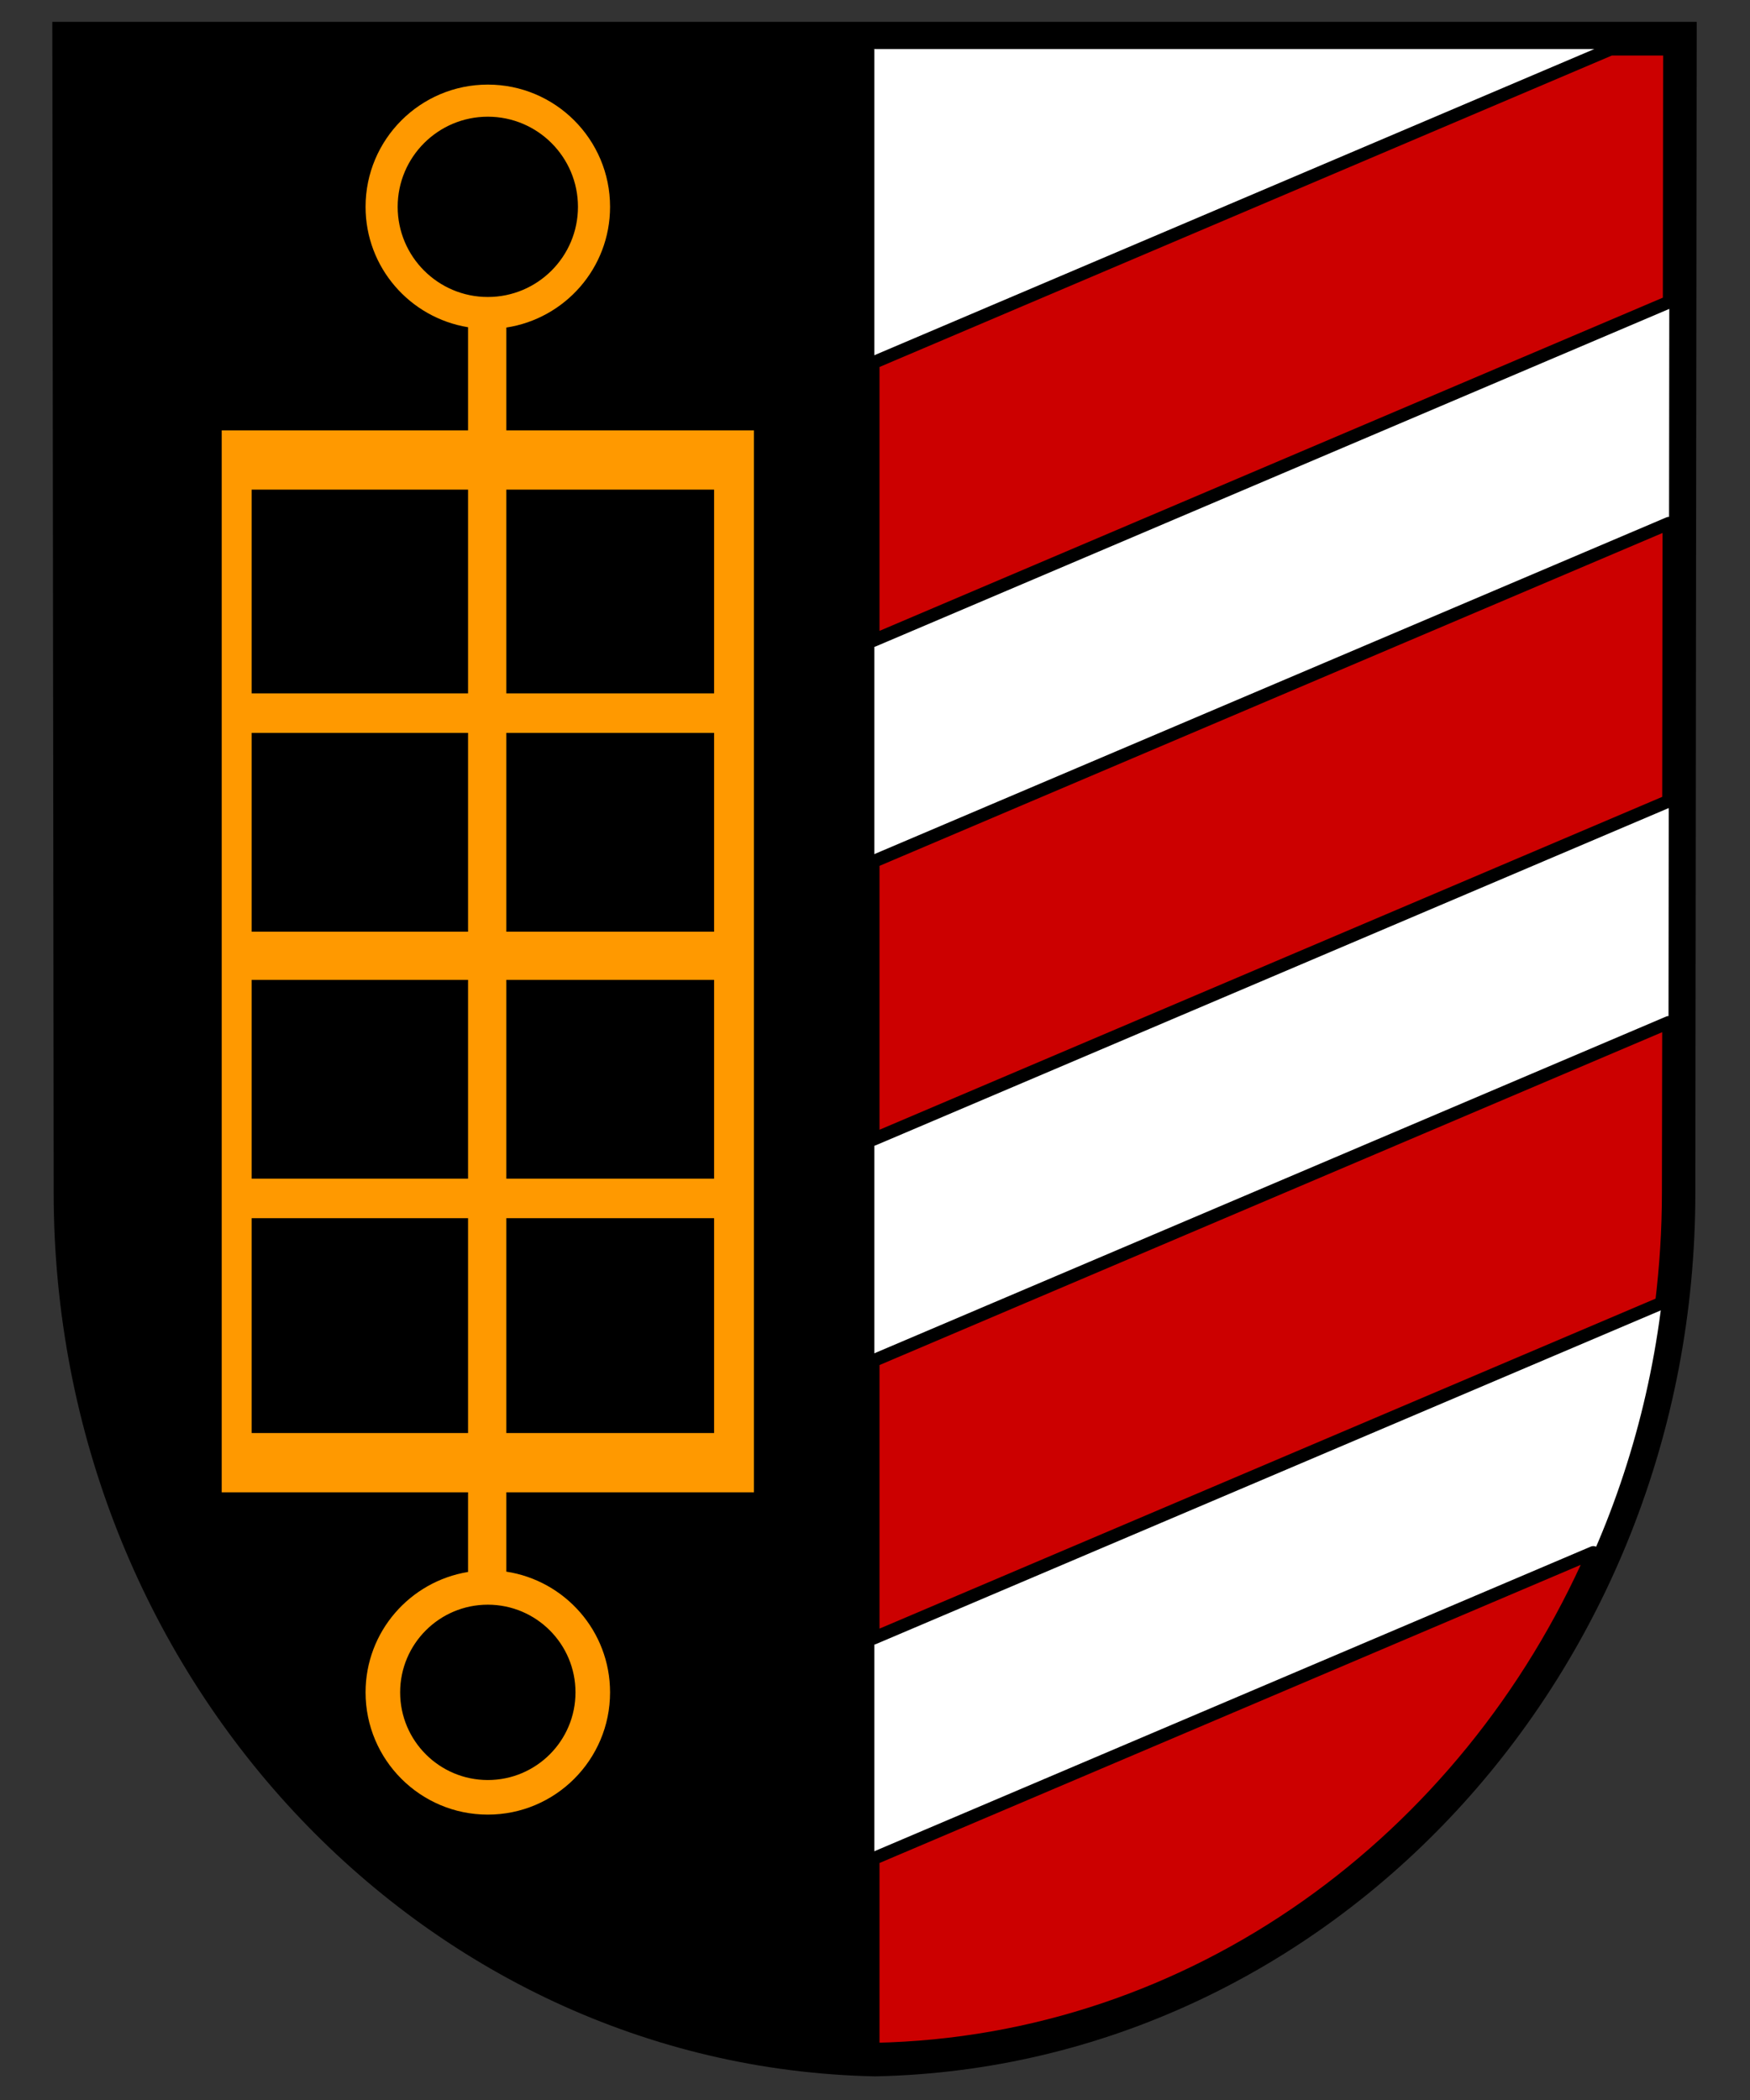
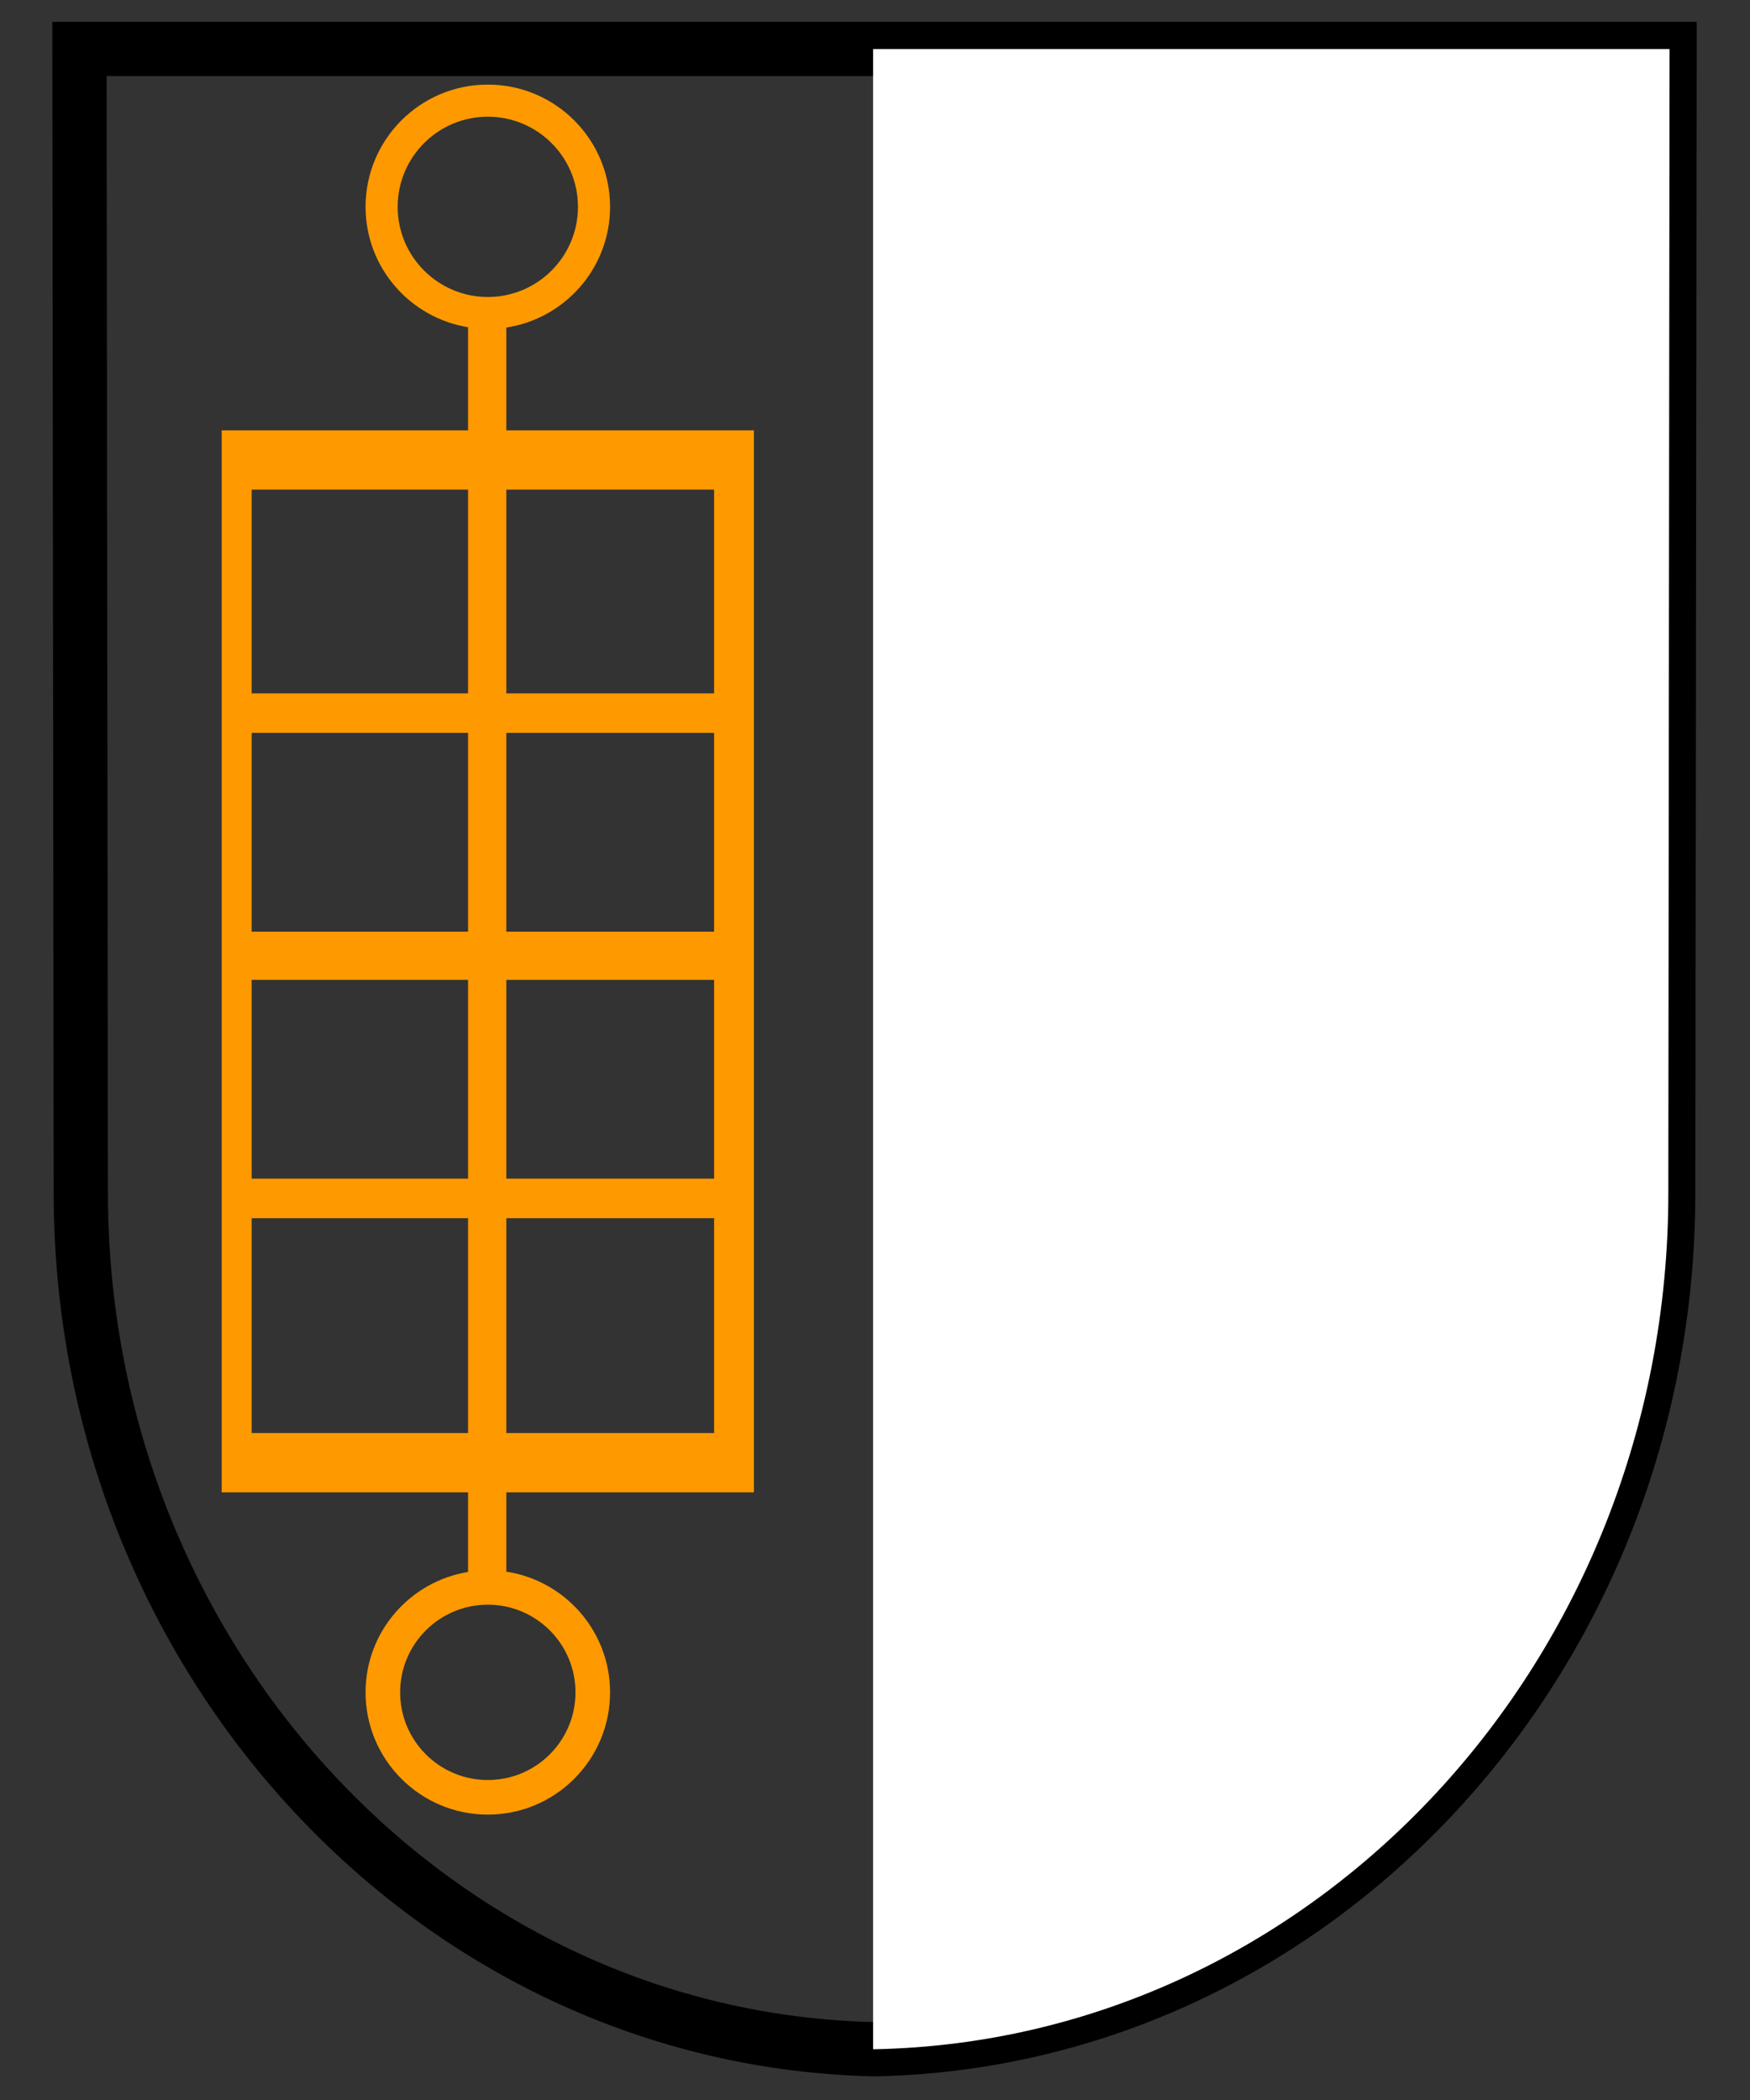
<svg xmlns="http://www.w3.org/2000/svg" version="1.0" width="100%" height="100%" viewBox="0 0 200 240" id="svg2">
  <rect x="0" y="0" width="200" height="240" fill="#333333" stroke="none" />
  <defs id="defs4" />
  <g transform="matrix(1.129,0,0,1.129,-218.032,-461.125)" id="g3214">
    <path d="M 281.702,615.875 C 326.155,614.944 361.988,576.457 361.988,529.172 L 362.124,413.393 L 201.163,413.393 L 201.299,529.172 C 201.299,576.457 237.249,614.944 281.702,615.875 z" id="path3357" style="fill:none;fill-opacity:1;fill-rule:nonzero;stroke:#000000;stroke-width:5.491;stroke-linecap:round;stroke-linejoin:miter;stroke-miterlimit:4;stroke-dasharray:none;stroke-dashoffset:4.3;stroke-opacity:1" />
    <path d="M 281.5,413.406 L 281.5,615.875 C 281.521,615.875 281.542,615.875 281.562,615.875 C 281.591,615.874 281.628,615.876 281.656,615.875 C 281.684,615.876 281.691,615.874 281.719,615.875 C 326.172,614.944 362,576.472 362,529.188 L 362.125,413.406 L 281.5,413.406 z" id="path3164" style="fill:#ffffff;fill-opacity:1;fill-rule:nonzero;stroke:none;stroke-width:3;stroke-linecap:round;stroke-linejoin:round;stroke-miterlimit:4;stroke-dasharray:none;stroke-dashoffset:4.3;stroke-opacity:1" />
-     <path d="M 356.156,413.406 L 281.5,445.156 L 281.5,473.281 L 362.094,439 L 362.125,413.406 L 356.156,413.406 z M 362.062,461.406 L 281.5,495.656 L 281.5,523.781 L 362.031,489.531 L 362.062,461.406 z M 362.031,511.938 L 281.5,546.188 L 281.5,574.281 L 361.312,540.344 C 361.757,536.69 362,532.968 362,529.188 L 362.031,511.938 z M 354.406,565.594 L 281.5,596.594 L 281.5,615.875 C 281.521,615.875 281.542,615.875 281.562,615.875 C 281.591,615.874 281.628,615.876 281.656,615.875 C 281.684,615.876 281.691,615.874 281.719,615.875 C 313.943,615.2 341.609,594.781 354.406,565.594 z" id="path3182" style="fill:#cc0000;fill-opacity:1;fill-rule:nonzero;stroke:#000000;stroke-width:1.3;stroke-linecap:round;stroke-linejoin:round;stroke-miterlimit:4;stroke-dasharray:none;stroke-dashoffset:4.3;stroke-opacity:1" />
-     <path d="M 281.625,413.406 L 281.625,615.875 C 281.604,615.875 281.583,615.875 281.562,615.875 C 281.534,615.874 281.497,615.876 281.469,615.875 C 281.441,615.876 281.434,615.874 281.406,615.875 C 236.953,614.944 201.125,576.472 201.125,529.188 L 201,413.406 L 281.625,413.406 z" id="path3171" style="fill:#000000;fill-opacity:1;fill-rule:nonzero;stroke:none;stroke-width:3;stroke-linecap:round;stroke-linejoin:round;stroke-miterlimit:4;stroke-dasharray:none;stroke-dashoffset:4.3;stroke-opacity:1" />
    <path d="M 242.5,417 C 235.669,417 230.125,422.544 230.125,429.375 C 230.125,435.522 234.623,440.602 240.5,441.562 L 240.5,452 L 215.562,452 L 215.562,559.5 L 240.5,559.5 L 240.5,567.562 C 234.623,568.523 230.125,573.603 230.125,579.75 C 230.125,586.581 235.669,592.125 242.5,592.125 C 249.331,592.125 254.875,586.581 254.875,579.75 C 254.875,573.559 250.313,568.439 244.375,567.531 L 244.375,559.5 L 269.438,559.5 L 269.438,452 L 244.375,452 L 244.375,441.594 C 250.313,440.686 254.875,435.566 254.875,429.375 C 254.875,422.544 249.331,417 242.5,417 z M 242.5,420.25 C 247.537,420.25 251.625,424.338 251.625,429.375 C 251.625,434.412 247.537,438.5 242.5,438.5 C 237.463,438.5 233.375,434.412 233.375,429.375 C 233.375,424.338 237.463,420.25 242.5,420.25 z M 218.594,458 L 240.5,458 L 240.5,478.625 L 218.594,478.625 L 218.594,458 z M 244.375,458 L 265.406,458 L 265.406,478.625 L 244.375,478.625 L 244.375,458 z M 218.594,482.625 L 240.5,482.625 L 240.5,502.75 L 218.594,502.75 L 218.594,482.625 z M 244.375,482.625 L 265.406,482.625 L 265.406,502.75 L 244.375,502.75 L 244.375,482.625 z M 218.594,507.625 L 240.5,507.625 L 240.5,527.75 L 218.594,527.75 L 218.594,507.625 z M 244.375,507.625 L 265.406,507.625 L 265.406,527.75 L 244.375,527.75 L 244.375,507.625 z M 218.594,531.75 L 240.5,531.75 L 240.5,553.5 L 218.594,553.5 L 218.594,531.75 z M 244.375,531.75 L 265.406,531.75 L 265.406,553.5 L 244.375,553.5 L 244.375,531.75 z M 242.5,570.875 C 247.399,570.875 251.375,574.851 251.375,579.75 C 251.375,584.649 247.399,588.625 242.5,588.625 C 237.601,588.625 233.625,584.649 233.625,579.75 C 233.625,574.851 237.601,570.875 242.5,570.875 z" id="rect3185" style="opacity:1;fill:#ff9900;fill-opacity:1;fill-rule:nonzero;stroke:none;stroke-width:2;stroke-linecap:round;stroke-linejoin:round;stroke-miterlimit:4;stroke-dasharray:none;stroke-dashoffset:4.3;stroke-opacity:1" />
  </g>
</svg>